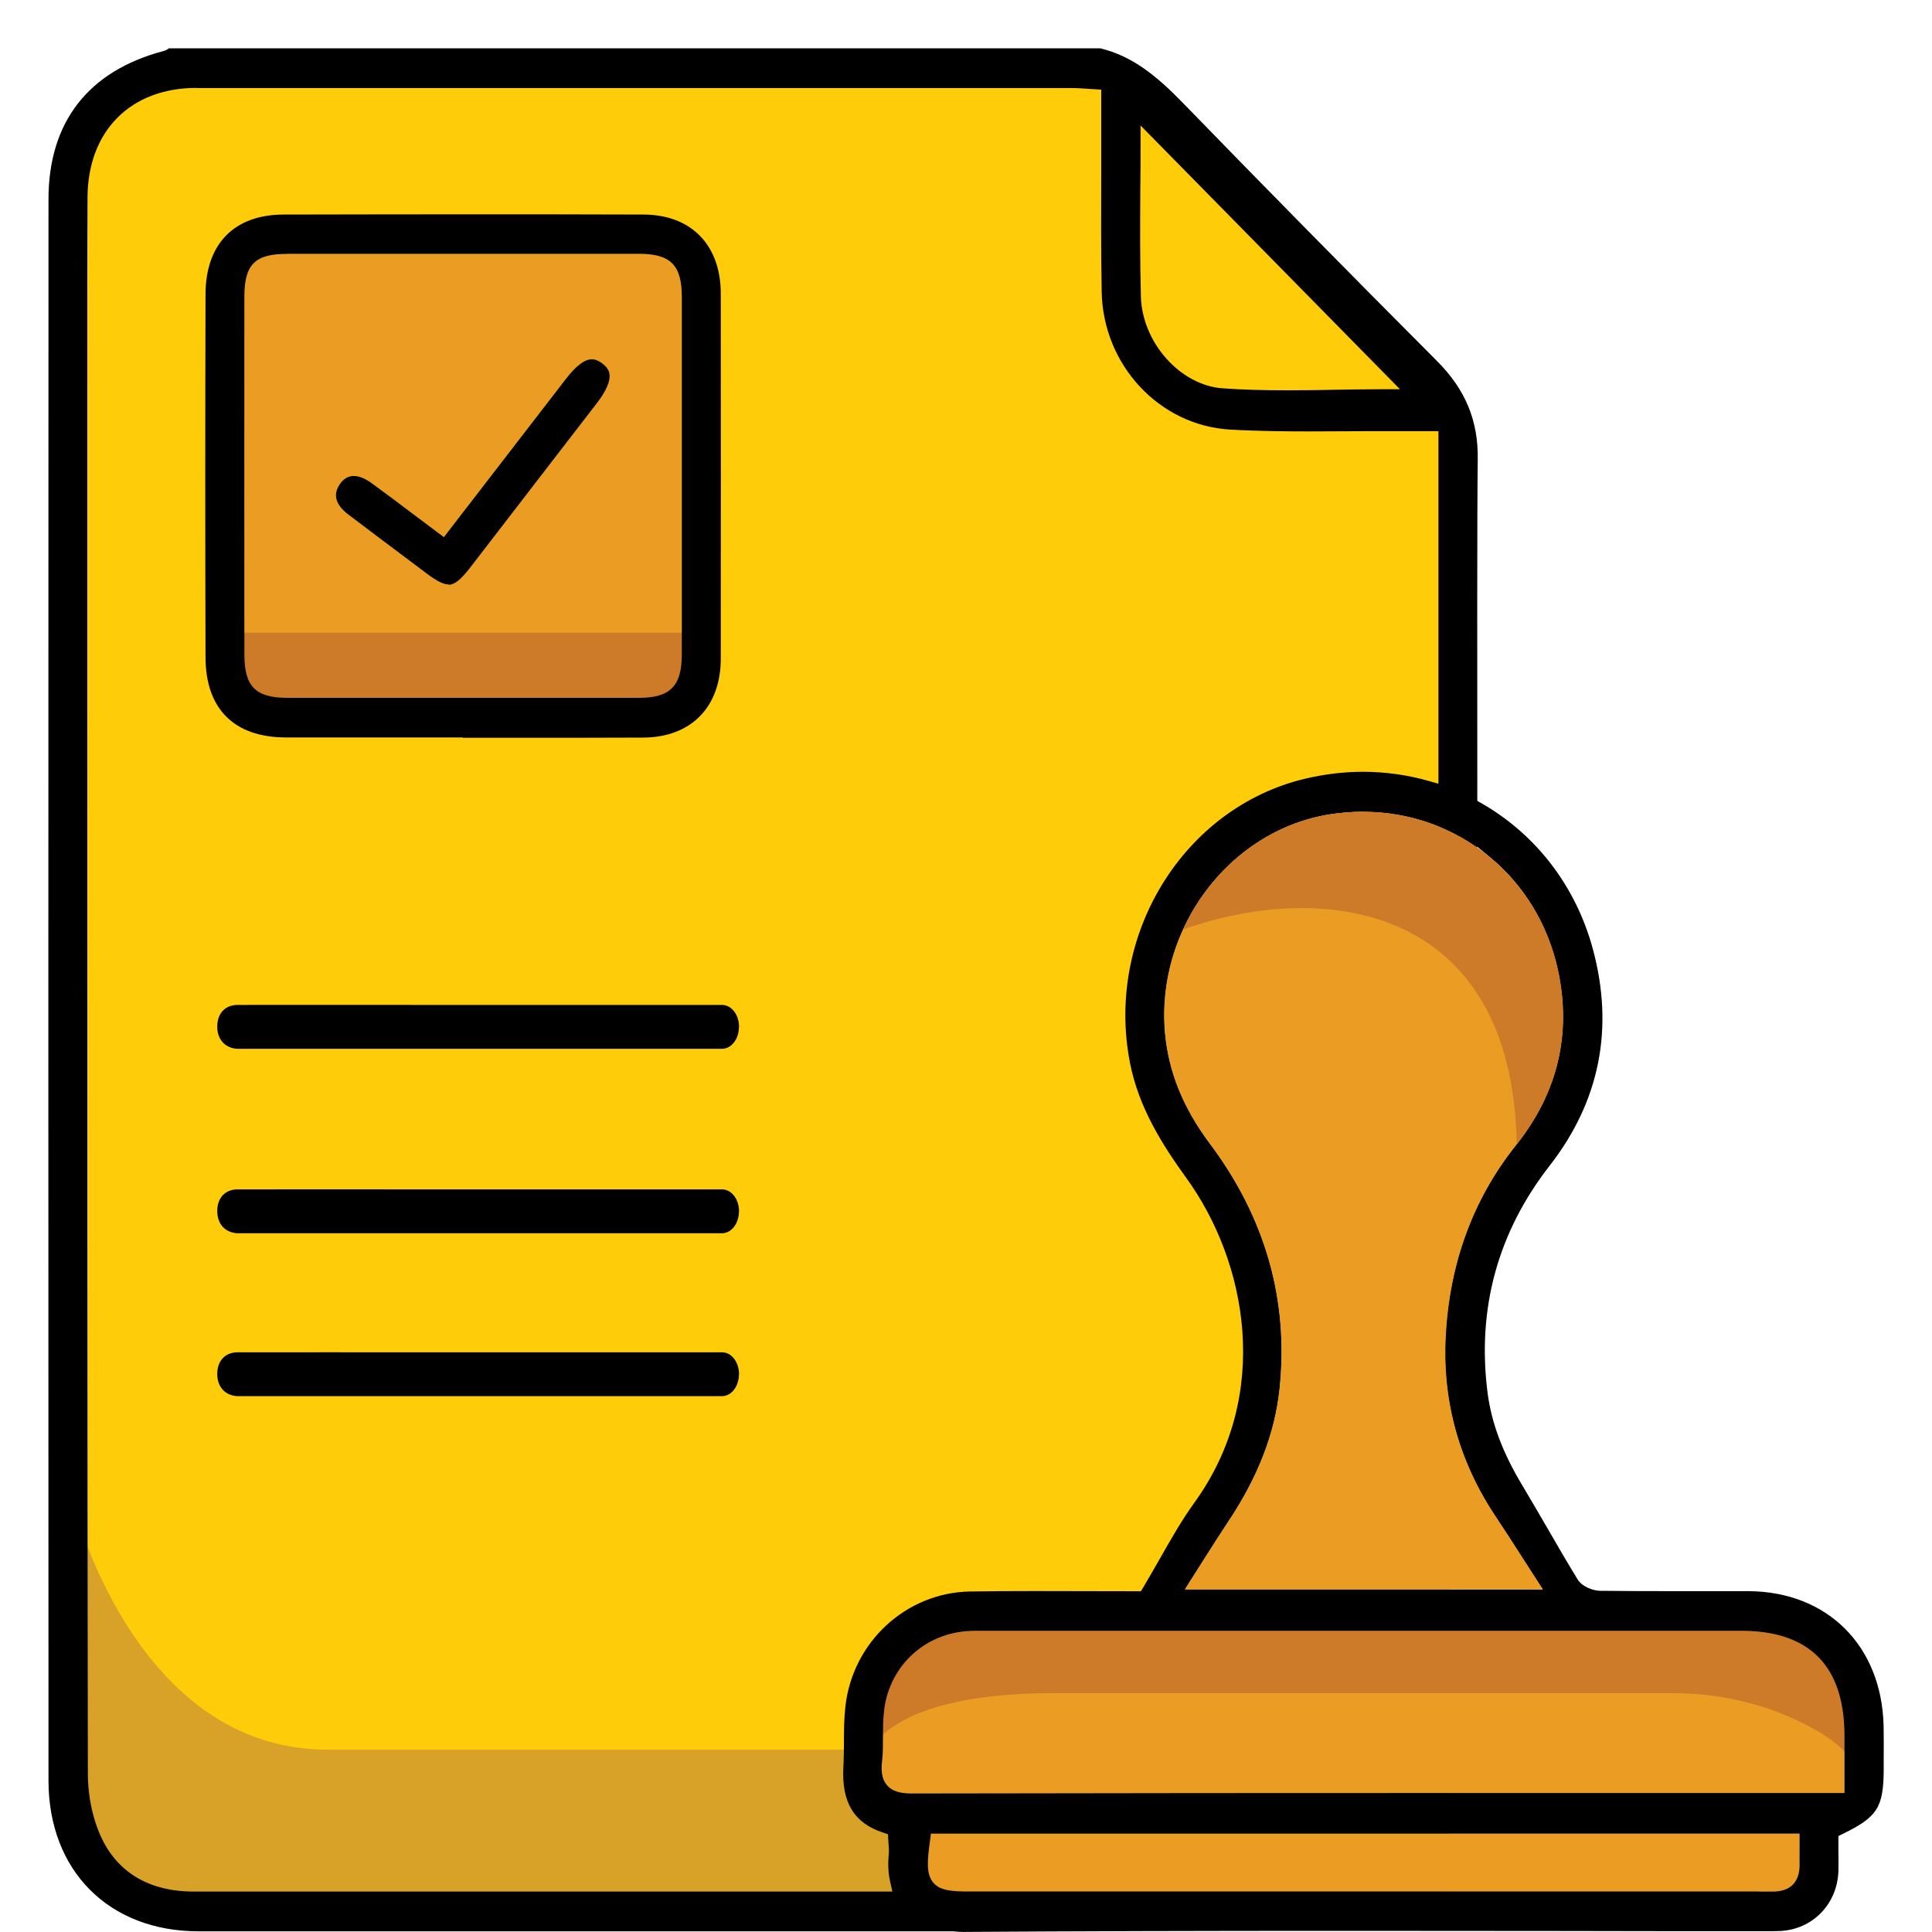
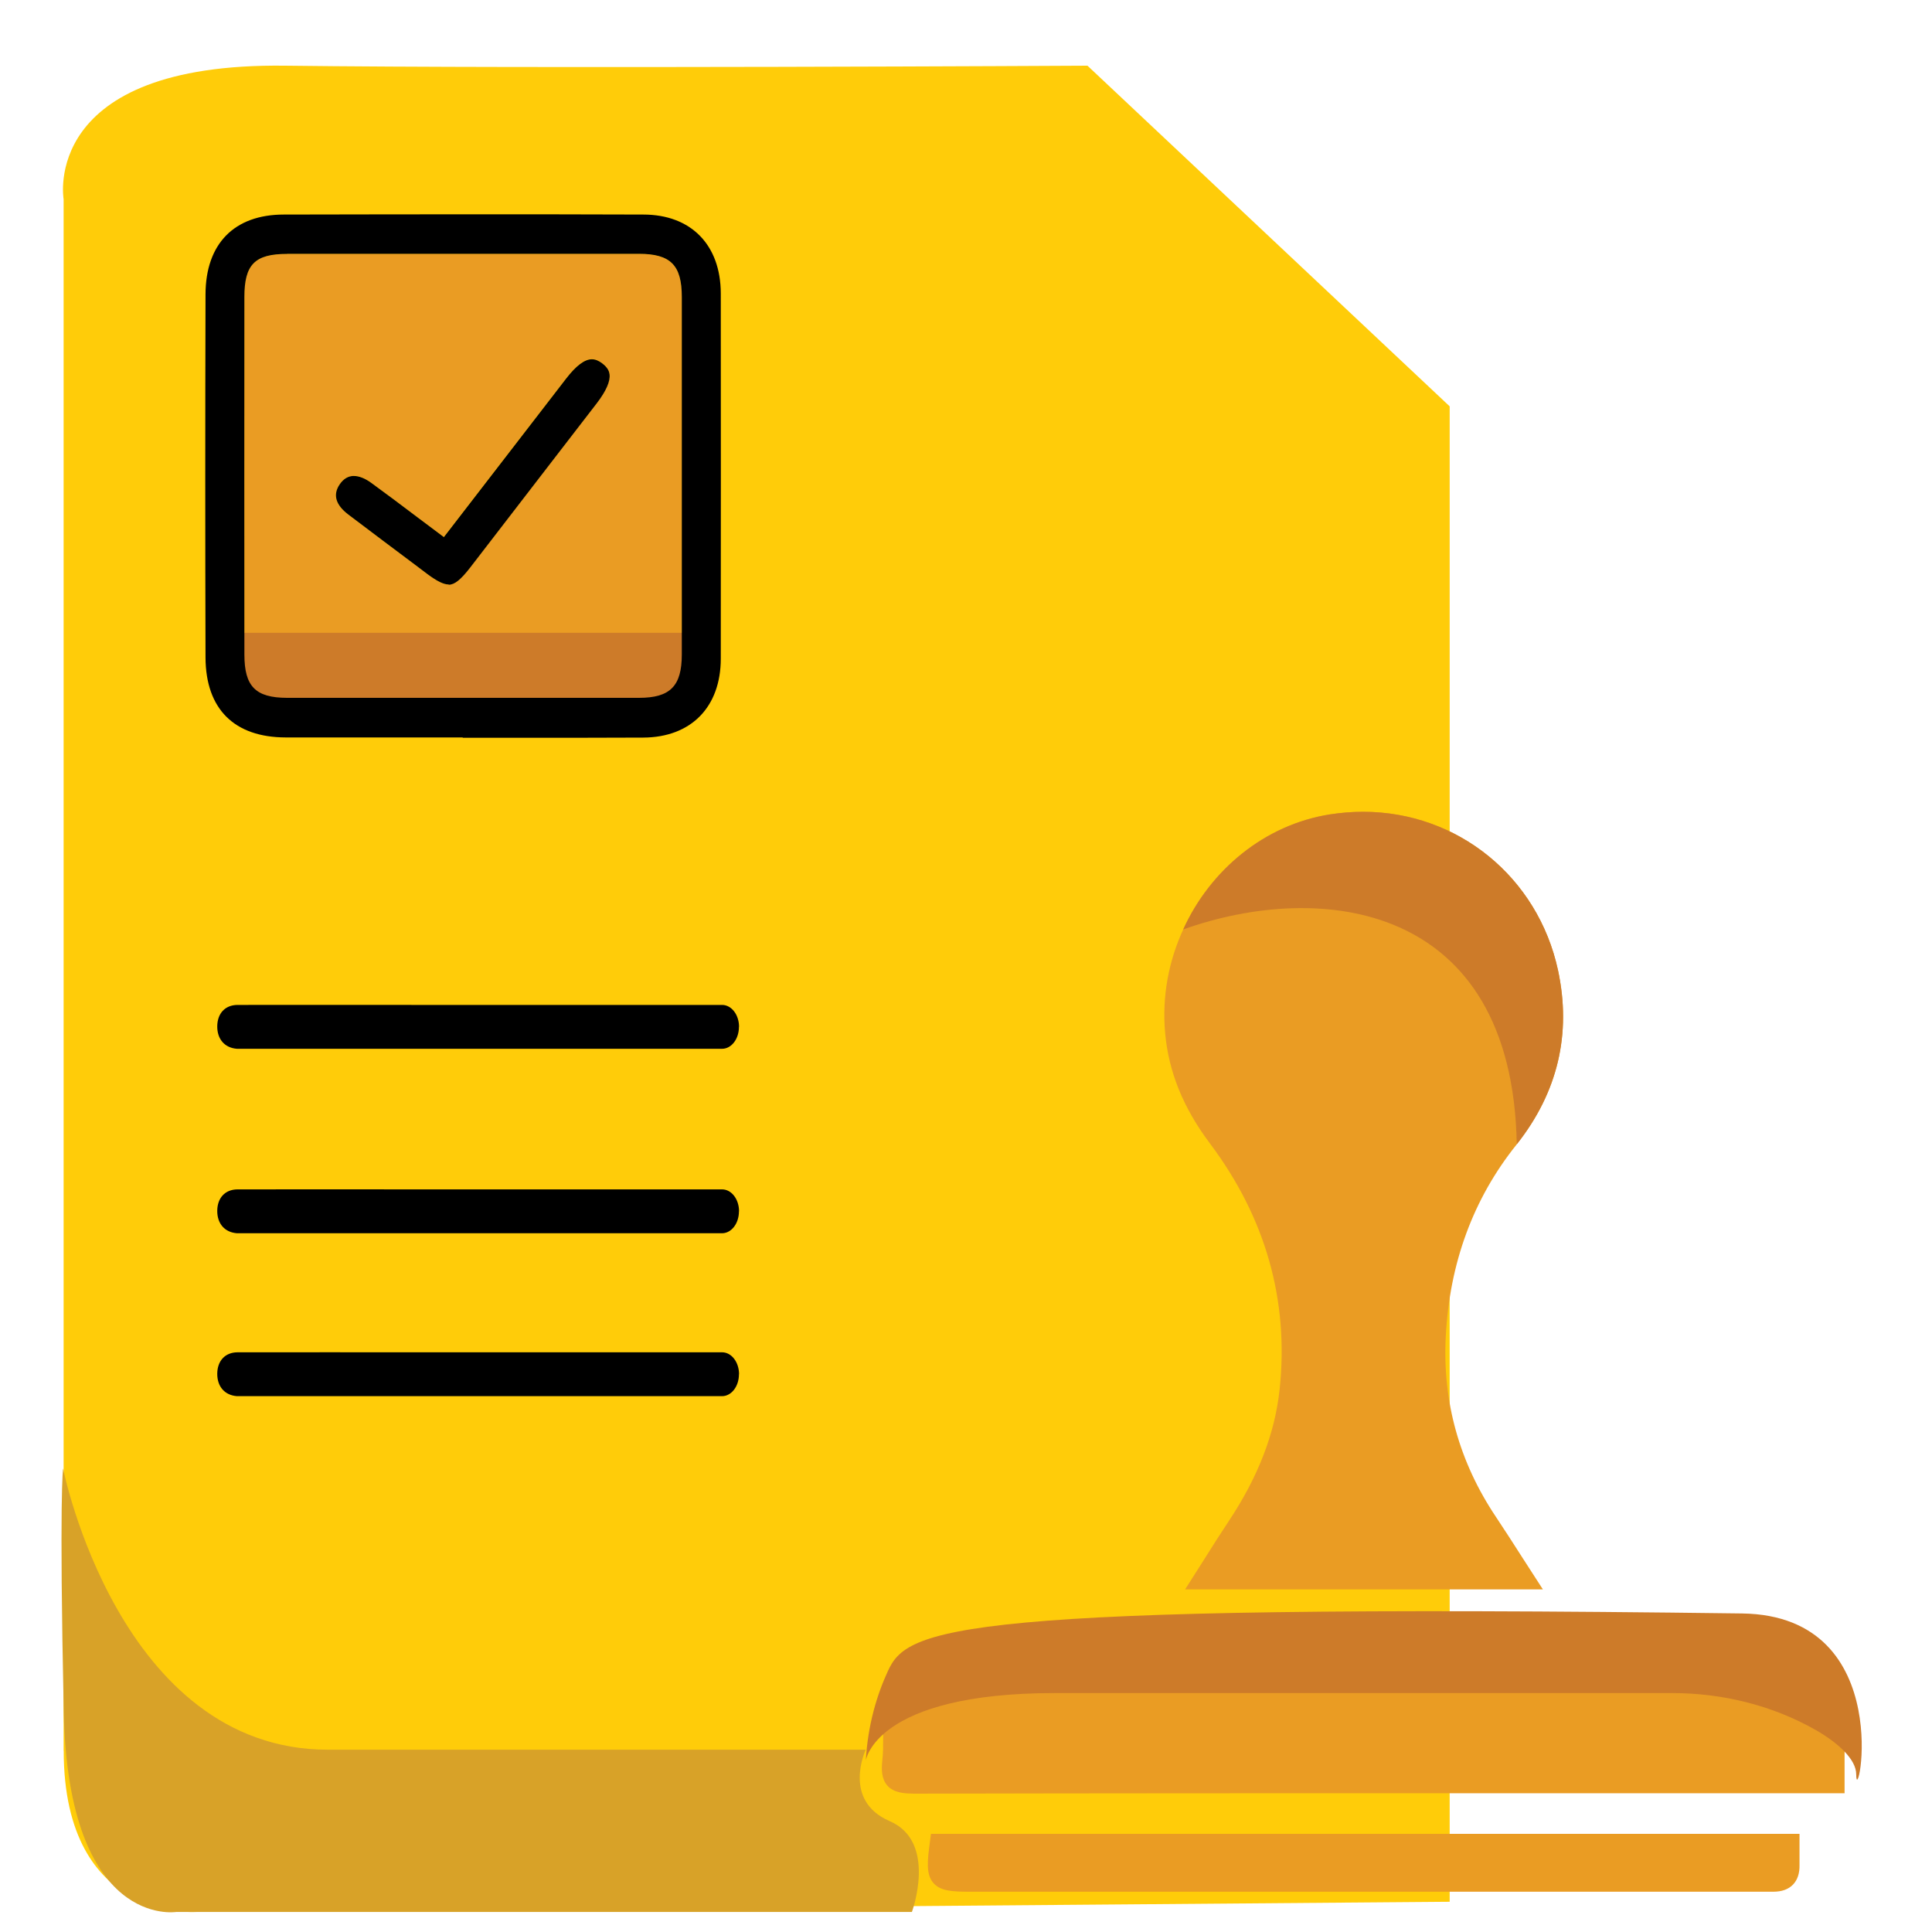
<svg xmlns="http://www.w3.org/2000/svg" width="40" height="40" viewBox="0 0 40 40" fill="none">
  <g clip-path="url(#clip0_3279_29195)">
    <path d="M1.317 36.245V4.124C1.317 4.124 0.822 1.296 5.904 1.36C10.986 1.424 22.515 1.36 22.515 1.36L30.014 8.413V39.374L4.086 39.583C4.086 39.583 1.319 39.834 1.319 36.245H1.317Z" fill="#FFCC09" />
    <path d="M1.306 30.404C1.306 30.404 2.466 36.226 6.791 36.226H17.924C17.924 36.226 17.427 37.276 18.421 37.705C19.415 38.134 18.88 39.585 18.88 39.585H3.649C3.649 39.585 1.416 39.945 1.32 35.449C1.224 30.952 1.306 30.404 1.306 30.404Z" fill="#D8A228" />
    <path d="M18.901 37.134C18.712 37.134 18.5 37.115 18.371 36.968C18.245 36.824 18.25 36.622 18.266 36.461C18.285 36.302 18.285 36.138 18.285 35.968C18.285 35.778 18.285 35.581 18.311 35.385C18.434 34.467 19.167 33.803 20.098 33.768C20.154 33.768 20.212 33.766 20.27 33.766H36.05C37.467 33.766 38.188 34.496 38.19 35.932C38.19 36.153 38.19 37.127 38.19 37.127H30.703C26.769 37.127 22.837 37.127 18.903 37.136H18.898L18.901 37.134Z" fill="#EA9C23" />
    <path d="M36.697 39.166C36.606 39.166 36.513 39.166 36.422 39.166H35.946H20.084C19.718 39.166 19.468 39.154 19.323 38.983C19.172 38.808 19.197 38.535 19.256 38.111L19.274 37.968H37.257V38.296C37.257 38.405 37.257 38.507 37.257 38.606C37.262 38.784 37.215 38.922 37.122 39.019C37.028 39.116 36.891 39.166 36.716 39.166H36.697Z" fill="#EA9C23" />
-     <path d="M17.924 36.456C17.924 36.456 18.101 35.053 21.844 35.053H34.614C35.654 35.053 36.686 35.302 37.593 35.818C38.058 36.084 38.431 36.428 38.431 36.736C38.431 37.558 39.334 33.45 36.068 33.405C33.41 33.37 24.037 33.246 20.626 33.204C19.678 33.192 18.787 33.723 18.384 34.595C18.155 35.091 17.966 35.714 17.926 36.454L17.924 36.456Z" fill="#CD7B29" />
+     <path d="M17.924 36.456C17.924 36.456 18.101 35.053 21.844 35.053H34.614C35.654 35.053 36.686 35.302 37.593 35.818C38.058 36.084 38.431 36.428 38.431 36.736C38.431 37.558 39.334 33.45 36.068 33.405C19.678 33.192 18.787 33.723 18.384 34.595C18.155 35.091 17.966 35.714 17.926 36.454L17.924 36.456Z" fill="#CD7B29" />
    <path d="M5.942 14.448C5.291 14.448 5.06 14.213 5.06 13.552C5.058 11.084 5.058 8.616 5.06 6.149C5.06 5.476 5.275 5.26 5.945 5.257C6.46 5.257 9.477 5.257 9.477 5.257H11.722C12.226 5.257 12.73 5.257 13.234 5.257C13.885 5.257 14.116 5.492 14.116 6.151C14.116 8.619 14.116 11.087 14.116 13.554C14.116 14.206 13.876 14.448 13.232 14.448H9.519C8.327 14.448 7.135 14.448 5.942 14.448ZM7.324 9.854C7.207 9.854 7.111 9.911 7.03 10.029C6.885 10.243 6.946 10.454 7.212 10.655C7.685 11.015 8.164 11.373 8.642 11.731L8.847 11.886C9.048 12.035 9.183 12.101 9.286 12.101C9.407 12.101 9.536 12.002 9.725 11.753C10.348 10.944 10.971 10.138 11.594 9.33L12.354 8.344C12.548 8.09 12.636 7.889 12.618 7.744C12.611 7.692 12.588 7.609 12.464 7.517C12.389 7.46 12.322 7.434 12.252 7.434C12.102 7.434 11.923 7.566 11.722 7.829L9.188 11.115L8.637 10.703C8.313 10.461 8.003 10.226 7.69 9.996C7.559 9.899 7.431 9.849 7.324 9.849V9.854Z" fill="#EA9C23" />
    <path d="M4.782 13.102H14.493C14.493 13.102 14.764 14.87 12.946 14.91C11.129 14.951 5.594 14.91 5.594 14.91C5.594 14.91 4.782 14.635 4.782 13.102Z" fill="#CD7B29" />
    <path d="M28.591 7.896C27.58 7.896 26.451 7.955 25.329 7.877C24.503 7.82 23.808 6.983 23.784 6.139C23.754 5.068 23.777 3.996 23.777 2.998C25.378 4.627 27.011 6.286 28.591 7.896Z" fill="#FFCC09" />
-     <path d="M19.997 40C19.907 40 19.816 39.995 19.732 39.986H6.889C5.963 39.986 5.036 39.986 4.112 39.986C2.255 39.986 1.007 38.732 1.004 36.871C1 27.078 1 16.366 1.004 4.124C1.004 2.527 1.83 1.465 3.391 1.055C3.436 1.043 3.471 1.021 3.496 1H22.779C23.444 1.161 23.945 1.569 24.491 2.131C26.148 3.838 27.87 5.587 29.758 7.481C30.341 8.067 30.609 8.714 30.595 9.517C30.581 10.477 30.584 13.953 30.586 16.484V16.581L30.67 16.629C31.809 17.281 32.63 18.355 32.98 19.654C33.421 21.294 33.12 22.802 32.084 24.134C31.013 25.509 30.579 27.085 30.796 28.816C30.875 29.451 31.106 30.07 31.524 30.764C31.694 31.049 31.86 31.333 32.026 31.62C32.231 31.976 32.446 32.346 32.665 32.703C32.754 32.846 32.971 32.933 33.132 32.936C33.629 32.941 34.123 32.943 34.62 32.943H35.42C35.679 32.943 35.936 32.943 36.195 32.943C37.831 32.95 38.956 34.069 38.998 35.728C39.002 35.961 39.002 36.193 39 36.423V36.643C38.995 37.421 38.869 37.618 38.155 37.968L38.062 38.014V38.331C38.064 38.473 38.066 38.611 38.062 38.746C38.036 39.422 37.532 39.941 36.867 39.979C36.811 39.981 36.753 39.983 36.697 39.983H36.498C35.063 39.983 33.629 39.983 32.191 39.979C30.756 39.979 29.321 39.976 27.884 39.976C24.729 39.976 22.303 39.983 20.016 39.998H19.997V40ZM36.422 39.163C36.513 39.163 36.606 39.163 36.697 39.163C36.891 39.163 37.028 39.113 37.121 39.016C37.215 38.919 37.259 38.779 37.257 38.604C37.255 38.502 37.257 38.4 37.257 38.291V37.964H19.274L19.256 38.106C19.197 38.53 19.174 38.8 19.323 38.978C19.468 39.149 19.718 39.161 20.079 39.161H36.422V39.163ZM4.068 1.82C2.705 1.82 1.819 2.709 1.812 4.086C1.805 5.423 1.807 6.758 1.807 8.095V9.769V14.261C1.807 21.621 1.807 29.233 1.819 36.717C1.819 37.212 1.933 37.722 2.131 38.111C2.481 38.798 3.13 39.163 4.005 39.163H18.476L18.43 38.959C18.39 38.786 18.381 38.597 18.401 38.393C18.409 38.319 18.401 38.248 18.397 38.179C18.395 38.151 18.392 38.12 18.39 38.089L18.385 37.976L18.278 37.94C17.68 37.743 17.422 37.314 17.461 36.584C17.471 36.413 17.471 36.243 17.473 36.072C17.473 35.816 17.475 35.572 17.503 35.33C17.652 33.995 18.761 32.974 20.081 32.95C20.532 32.943 20.98 32.941 21.425 32.941C21.787 32.941 22.146 32.941 22.501 32.943C22.849 32.943 23.192 32.945 23.53 32.945H23.621L23.67 32.865C23.789 32.666 23.901 32.466 24.013 32.272C24.249 31.857 24.47 31.468 24.732 31.106C26.349 28.861 25.81 26.113 24.561 24.388C24.064 23.7 23.577 22.934 23.395 22.005C22.879 19.362 24.503 16.724 27.014 16.124C27.413 16.029 27.816 15.979 28.22 15.979C28.68 15.979 29.135 16.043 29.573 16.167L29.781 16.226V8.927H29.03C29.03 8.927 28.456 8.927 28.33 8.927C28.124 8.927 27.308 8.932 27.105 8.932C26.622 8.932 26.048 8.927 25.467 8.894C24.001 8.809 22.835 7.555 22.809 6.037C22.795 5.212 22.797 4.373 22.8 3.56C22.8 3.197 22.8 2.832 22.8 2.47V1.856L22.646 1.846L22.494 1.837C22.394 1.83 22.3 1.823 22.209 1.823H11.698H4.068V1.82ZM20.268 33.763C20.21 33.763 20.154 33.763 20.096 33.766C19.167 33.801 18.432 34.467 18.308 35.382C18.282 35.579 18.282 35.773 18.282 35.965C18.282 36.136 18.282 36.3 18.264 36.458C18.245 36.62 18.241 36.821 18.369 36.966C18.497 37.113 18.709 37.132 18.898 37.132C22.837 37.124 26.769 37.122 30.703 37.122H38.188C38.188 37.122 38.188 36.148 38.188 35.927C38.183 34.491 37.465 33.763 36.048 33.763H20.268ZM28.218 16.807C27.991 16.807 27.76 16.826 27.532 16.861C25.457 17.191 23.927 19.22 24.12 21.387C24.193 22.193 24.496 22.939 25.044 23.672C26.197 25.208 26.685 26.919 26.491 28.759C26.393 29.681 26.045 30.579 25.427 31.506C25.261 31.755 25.1 32.011 24.932 32.274L24.531 32.907H31.939L31.501 32.227C31.319 31.943 31.146 31.675 30.969 31.409C30.208 30.274 29.858 29.017 29.926 27.673C30.005 26.156 30.495 24.822 31.382 23.71C32.243 22.631 32.534 21.413 32.25 20.087C32.047 19.151 31.564 18.34 30.847 17.748L30.581 17.527V19.744C30.584 19.824 30.584 19.9 30.577 19.971C30.546 20.206 30.432 20.317 30.208 20.329H30.173C29.968 20.329 29.846 20.225 29.807 20.019C29.776 19.855 29.779 19.68 29.779 19.497V19.362C29.779 19.004 29.779 17.11 29.779 17.11L29.671 17.07C29.207 16.897 28.719 16.811 28.218 16.811V16.807ZM23.614 2.998C23.614 3.295 23.614 3.596 23.609 3.904C23.605 4.634 23.6 5.388 23.621 6.144C23.649 7.095 24.44 7.981 25.317 8.04C25.719 8.069 26.148 8.081 26.668 8.081C27.009 8.081 27.347 8.076 27.676 8.069C27.989 8.064 28.295 8.059 28.591 8.059H28.985L23.614 2.598V2.998Z" fill="black" />
    <path d="M9.58 15.268H7.354C6.876 15.268 6.395 15.268 5.917 15.268C4.848 15.266 4.26 14.678 4.255 13.614C4.248 11.198 4.248 8.669 4.255 6.094C4.258 5.046 4.85 4.442 5.877 4.442C7.125 4.44 8.371 4.437 9.619 4.437C10.868 4.437 12.086 4.437 13.318 4.442C14.307 4.442 14.921 5.07 14.923 6.075C14.925 8.595 14.925 11.115 14.923 13.635C14.923 14.64 14.307 15.266 13.318 15.271C12.83 15.273 12.34 15.275 11.852 15.275H9.58V15.268ZM5.945 5.257C5.275 5.257 5.06 5.476 5.06 6.149C5.058 8.617 5.058 11.084 5.06 13.552C5.06 14.213 5.291 14.446 5.942 14.448C7.135 14.448 8.327 14.448 9.519 14.448H13.231C13.875 14.448 14.116 14.204 14.116 13.552C14.116 11.084 14.116 8.617 14.116 6.149C14.116 5.49 13.885 5.257 13.234 5.255C12.737 5.255 10.611 5.255 10.611 5.255H7.471C6.962 5.255 6.453 5.255 5.945 5.255V5.257Z" fill="black" />
    <path d="M9.288 12.101C9.185 12.101 9.05 12.035 8.849 11.886L8.644 11.731C8.165 11.373 7.69 11.015 7.214 10.655C6.948 10.454 6.887 10.243 7.032 10.029C7.111 9.913 7.209 9.854 7.326 9.854C7.433 9.854 7.561 9.904 7.692 10.001C8.007 10.231 8.317 10.463 8.639 10.707L9.19 11.12L11.724 7.834C11.927 7.571 12.104 7.438 12.253 7.438C12.321 7.438 12.391 7.464 12.466 7.521C12.589 7.614 12.613 7.694 12.62 7.749C12.638 7.894 12.55 8.095 12.356 8.349L11.598 9.332C10.975 10.141 10.352 10.949 9.729 11.758C9.537 12.004 9.411 12.106 9.29 12.106L9.288 12.101Z" fill="black" />
    <path d="M31.513 32.239L31.944 32.907H24.536L24.938 32.275C25.103 32.011 25.264 31.758 25.432 31.506C26.048 30.58 26.396 29.681 26.494 28.759C26.688 26.919 26.202 25.208 25.049 23.672C24.499 22.939 24.195 22.193 24.123 21.387C24.055 20.635 24.195 19.898 24.497 19.244C25.056 18.013 26.179 17.075 27.535 16.861C27.763 16.826 27.994 16.807 28.221 16.807C30.18 16.807 31.839 18.156 32.257 20.088C32.539 21.403 32.252 22.617 31.403 23.691C31.398 23.698 31.394 23.703 31.389 23.71C30.5 24.822 30.01 26.156 29.933 27.673C29.863 29.017 30.213 30.274 30.974 31.409C31.153 31.677 31.328 31.95 31.513 32.239Z" fill="#EA9C23" />
    <path d="M31.403 23.691C31.312 18.653 27.317 18.234 24.496 19.244C25.056 18.013 26.178 17.075 27.534 16.861C27.763 16.826 27.994 16.807 28.22 16.807C30.18 16.807 31.839 18.156 32.257 20.088C32.539 21.403 32.252 22.617 31.403 23.691Z" fill="#CD7B29" />
    <path d="M15.299 21.261C15.299 21.512 15.143 21.714 14.949 21.714C11.811 21.714 8.126 21.714 5.032 21.714C4.99 21.714 4.948 21.714 4.906 21.714C4.652 21.695 4.496 21.515 4.498 21.249C4.5 20.983 4.659 20.808 4.916 20.806C6.192 20.803 7.468 20.806 8.745 20.806C9.116 20.806 9.489 20.806 9.86 20.806C11.335 20.806 13.393 20.806 14.951 20.806C15.145 20.806 15.301 21.01 15.301 21.259L15.299 21.261Z" fill="black" />
    <path d="M15.299 25.08C15.299 25.331 15.143 25.533 14.949 25.533C11.811 25.533 8.126 25.533 5.032 25.533C4.99 25.533 4.948 25.533 4.906 25.533C4.652 25.514 4.496 25.334 4.498 25.068C4.5 24.802 4.659 24.627 4.916 24.625C6.192 24.622 7.468 24.625 8.745 24.625C9.116 24.625 9.489 24.625 9.86 24.625C11.335 24.625 13.393 24.625 14.951 24.625C15.145 24.625 15.301 24.829 15.301 25.078L15.299 25.08Z" fill="black" />
    <path d="M15.299 28.453C15.299 28.704 15.143 28.906 14.949 28.906C11.811 28.906 8.126 28.906 5.032 28.906C4.99 28.906 4.948 28.906 4.906 28.906C4.652 28.887 4.496 28.707 4.498 28.441C4.5 28.176 4.659 28 4.916 27.998C6.192 27.996 7.468 27.998 8.745 27.998C9.116 27.998 9.489 27.998 9.86 27.998C11.335 27.998 13.393 27.998 14.951 27.998C15.145 27.998 15.301 28.202 15.301 28.451L15.299 28.453Z" fill="black" />
  </g>
  <defs>
    <clipPath id="clip0_3279_29195">
      <rect width="38" height="39" fill="white" transform="translate(1 1)" />
    </clipPath>
  </defs>
</svg>